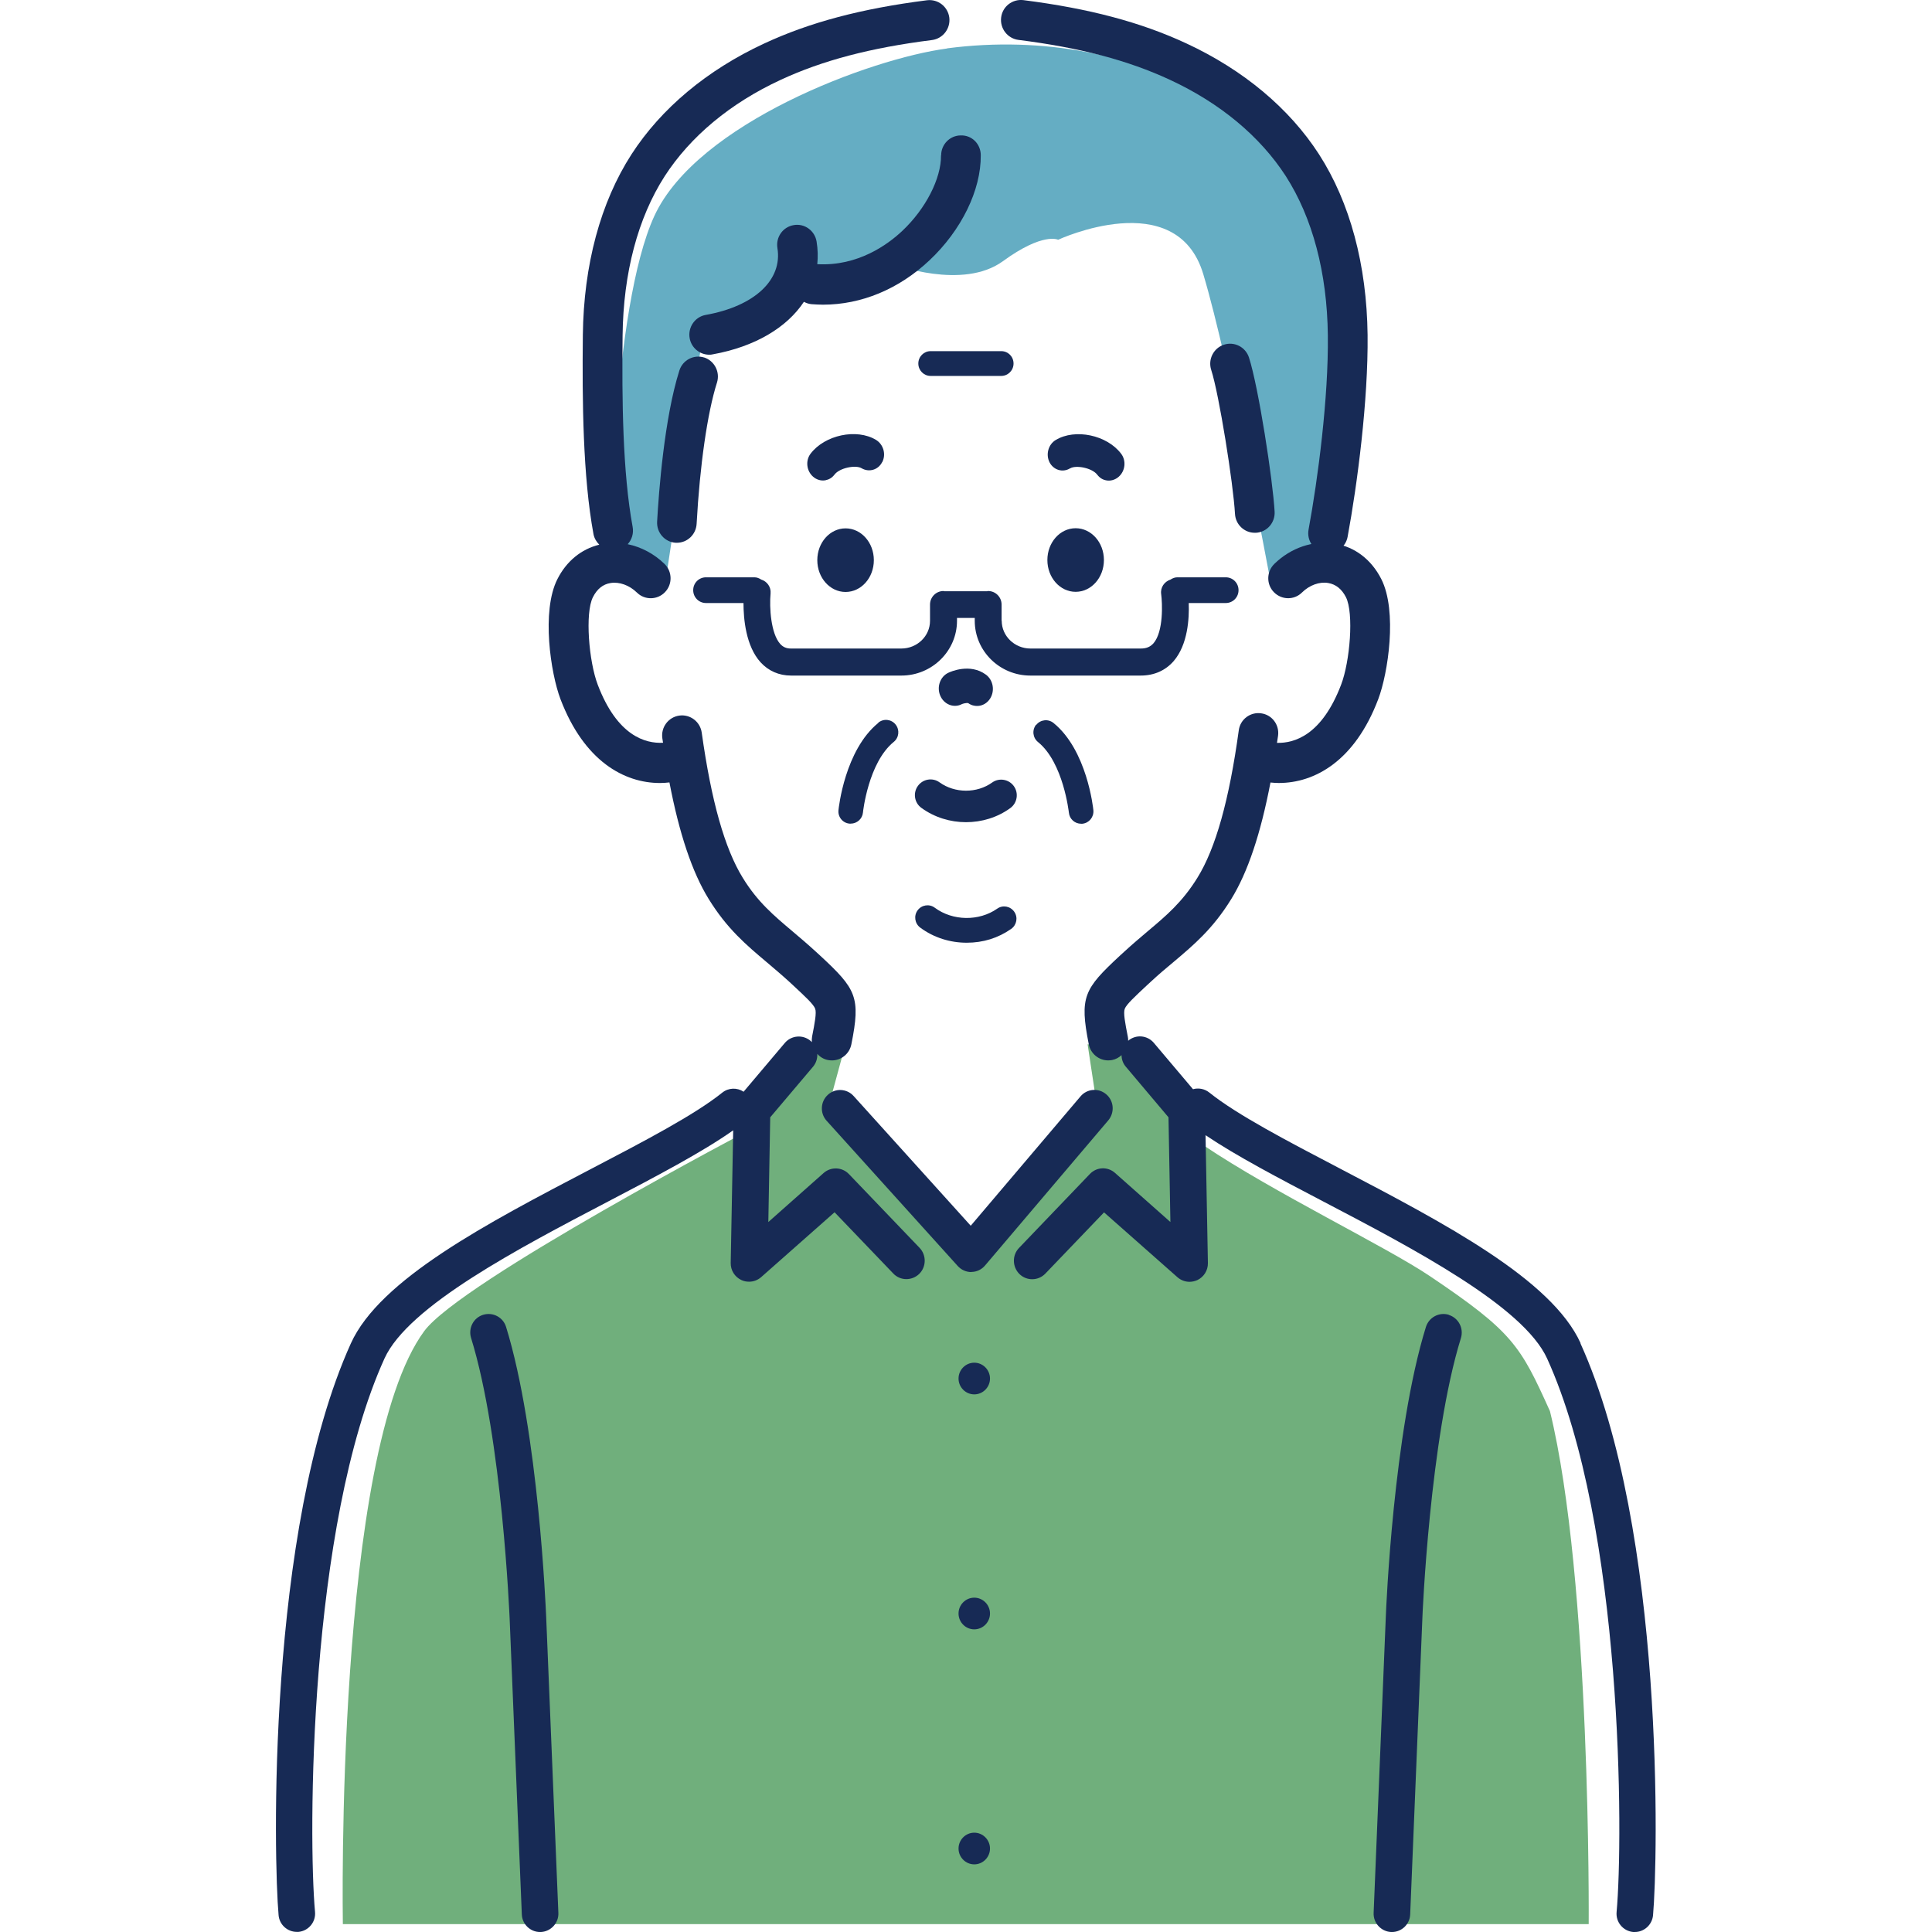
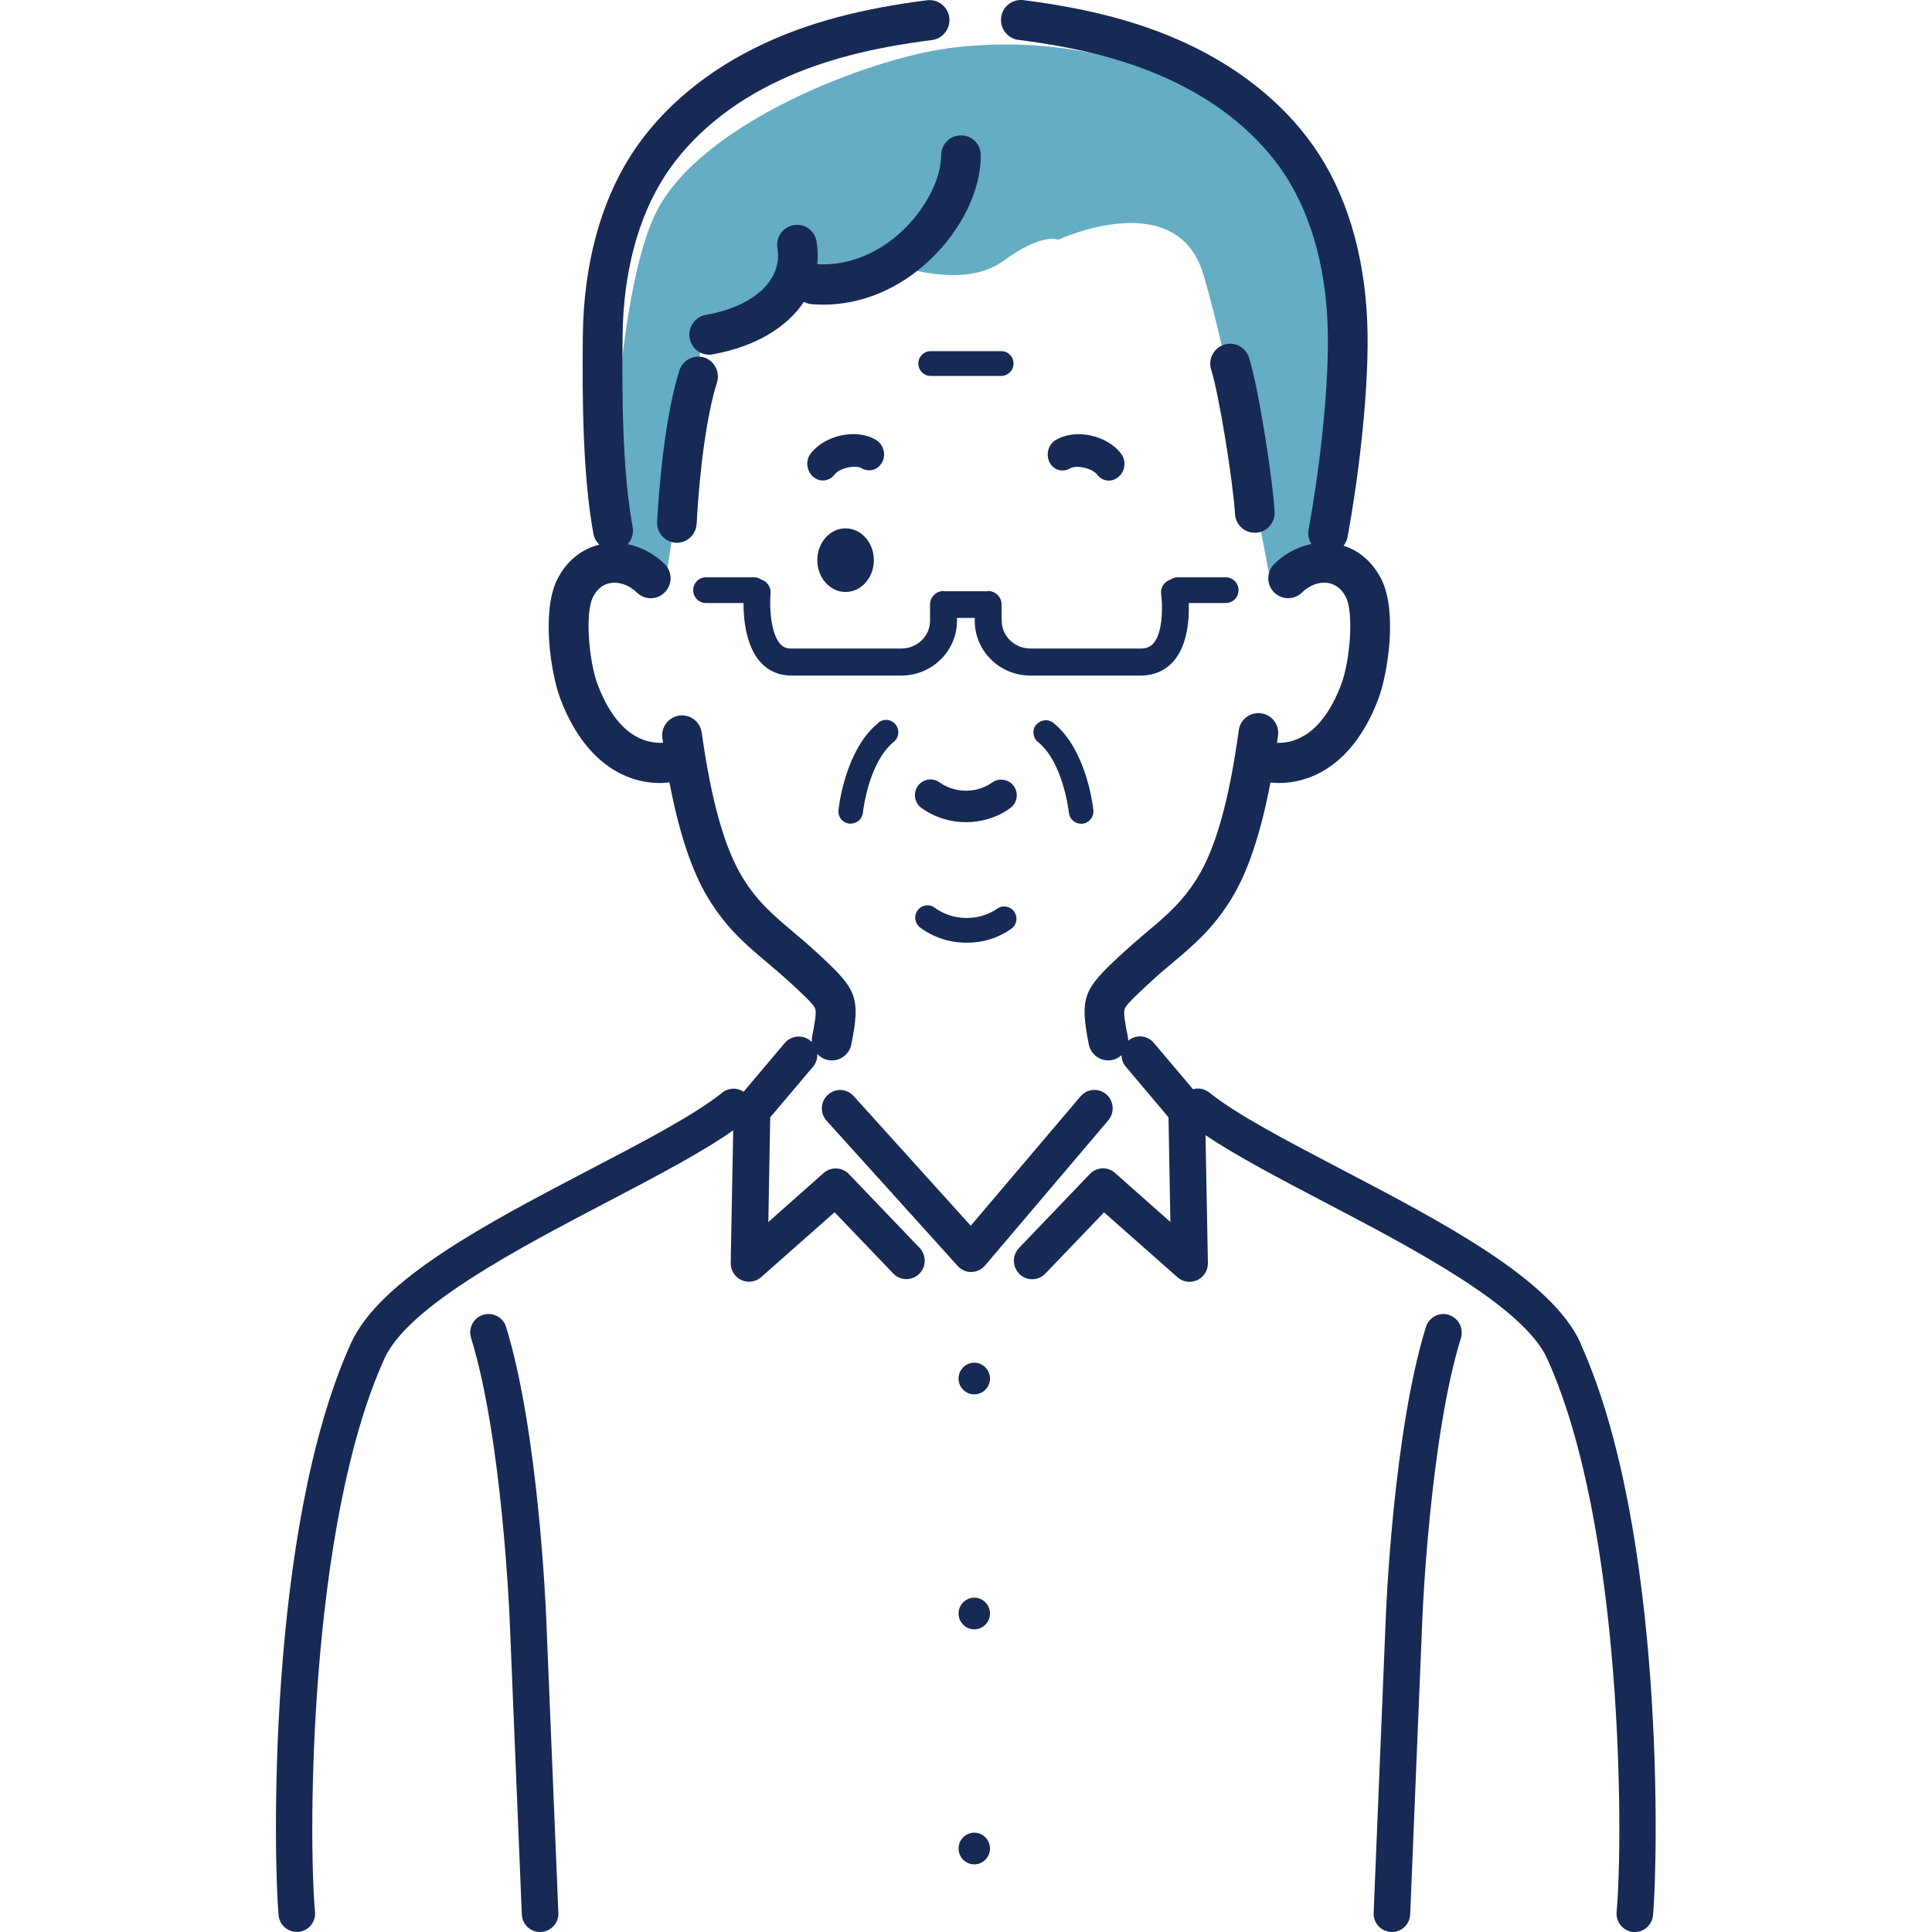
<svg xmlns="http://www.w3.org/2000/svg" width="140" height="140" viewBox="0 0 140 140" fill="none">
  <rect width="140" height="140" fill="white" />
  <g clip-path="url(#clip0_189_686)">
-     <path d="M112.303 102.231C110.169 97.493 109.603 96.501 103.611 92.47C100.397 90.312 92.347 86.446 87.222 83.002C85.55 81.88 82.764 75.752 82.764 75.752L78.812 75.674L79.455 79.921L70.035 91.244L59.903 80.689L61.429 75.07L57.503 75.942L54.623 81.716C54.623 81.716 33.381 92.867 30.741 96.457C24.261 105.261 24.844 139.188 24.844 139.43H115.123C115.123 139.43 115.303 114.435 112.311 102.24L112.303 102.231Z" fill="#70AF7C" />
    <path d="M68.637 3.513C63.065 4.247 50.516 8.942 47.421 15.639C44.327 22.337 44.19 40.272 44.19 40.272L48.364 41.204L50.841 24.848C53.867 23.364 56.439 21.025 56.439 21.025C59.345 22.976 62.971 20.904 64.762 19.152C64.762 19.152 69.76 21.051 72.674 18.928C75.588 16.805 76.677 17.374 76.677 17.374C76.677 17.374 85.257 13.387 87.195 19.868C89.132 26.341 91.995 41.756 91.995 41.756L96.015 40.272C96.015 40.272 98.895 24.374 96.607 16.899C94.318 9.425 82.866 1.64 68.628 3.504L68.637 3.513Z" fill="#65ADC3" />
    <path d="M96.238 40.09C96.153 40.09 96.067 40.09 95.973 40.064C95.193 39.917 94.678 39.158 94.824 38.372C95.501 34.713 96.273 28.827 96.221 24.304C96.17 19.773 95.115 15.786 93.17 12.756C91.309 9.882 88.412 7.466 84.778 5.783C81.735 4.367 78.246 3.452 73.797 2.891C73.008 2.788 72.451 2.063 72.546 1.269C72.64 0.475 73.36 -0.086 74.157 0.009C78.906 0.613 82.66 1.605 85.978 3.15C90.101 5.066 93.427 7.845 95.578 11.177C97.824 14.664 99.041 19.186 99.101 24.27C99.153 28.999 98.356 35.11 97.653 38.899C97.524 39.598 96.915 40.081 96.238 40.081V40.09Z" fill="#172A55" />
    <path d="M70.599 98.746C69.973 98.746 69.459 99.264 69.459 99.894C69.459 100.524 69.973 101.042 70.599 101.042C71.225 101.042 71.739 100.524 71.739 99.894C71.739 99.264 71.225 98.746 70.599 98.746Z" fill="#172A55" />
    <path d="M70.599 115.773C69.973 115.773 69.459 116.291 69.459 116.921C69.459 117.551 69.973 118.069 70.599 118.069C71.225 118.069 71.739 117.551 71.739 116.921C71.739 116.291 71.225 115.773 70.599 115.773Z" fill="#172A55" />
    <path d="M70.599 132.803C69.973 132.803 69.459 133.321 69.459 133.951C69.459 134.581 69.973 135.099 70.599 135.099C71.225 135.099 71.739 134.581 71.739 133.951C71.739 133.321 71.225 132.803 70.599 132.803Z" fill="#172A55" />
    <path d="M73.472 56.973C73.112 56.463 72.4 56.343 71.894 56.705C70.789 57.499 69.194 57.49 68.088 56.696C67.583 56.325 66.871 56.446 66.511 56.955C66.143 57.465 66.263 58.181 66.769 58.543C67.72 59.234 68.86 59.579 70 59.579C71.14 59.579 72.263 59.242 73.206 58.561C73.712 58.198 73.832 57.482 73.472 56.973Z" fill="#172A55" />
    <path d="M63.931 33.489C64.223 32.919 64.017 32.203 63.477 31.875C62.071 31.029 59.765 31.521 58.737 32.876C58.359 33.376 58.437 34.118 58.917 34.541C59.182 34.775 59.517 34.861 59.825 34.8C60.074 34.749 60.297 34.619 60.468 34.395C60.845 33.894 62.011 33.678 62.431 33.929C62.971 34.248 63.64 34.05 63.923 33.489H63.931Z" fill="#172A55" />
    <path d="M77.551 33.937C77.971 33.686 79.136 33.902 79.514 34.403C79.685 34.627 79.908 34.765 80.157 34.808C80.465 34.869 80.799 34.782 81.065 34.549C81.545 34.126 81.622 33.384 81.245 32.883C80.217 31.52 77.911 31.037 76.505 31.882C75.965 32.202 75.768 32.927 76.051 33.496C76.342 34.066 77.011 34.264 77.542 33.937H77.551Z" fill="#172A55" />
    <path d="M61.273 38.287C60.142 38.287 59.225 39.314 59.225 40.592C59.225 41.869 60.142 42.896 61.273 42.896C62.405 42.896 63.322 41.869 63.322 40.592C63.322 39.314 62.405 38.287 61.273 38.287Z" fill="#172A55" />
-     <path d="M77.945 42.886C79.077 42.886 79.994 41.859 79.994 40.582C79.994 39.304 79.077 38.277 77.945 38.277C76.814 38.277 75.897 39.304 75.897 40.582C75.897 41.859 76.814 42.886 77.945 42.886Z" fill="#172A55" />
-     <path d="M69.674 51.034C69.776 50.982 70.051 50.922 70.154 50.947C70.368 51.103 70.625 51.172 70.865 51.155C71.208 51.137 71.542 50.947 71.748 50.62C72.108 50.05 71.971 49.273 71.439 48.885C70.291 48.039 68.868 48.678 68.713 48.755C68.131 49.032 67.865 49.774 68.131 50.404C68.396 51.034 69.082 51.319 69.665 51.042L69.674 51.034Z" fill="#172A55" />
    <path d="M72.262 65.845C70.942 66.768 69.039 66.743 67.736 65.776C67.342 65.482 66.785 65.569 66.493 65.966C66.202 66.363 66.288 66.924 66.682 67.217C67.668 67.951 68.859 68.313 70.051 68.313C71.242 68.313 72.322 67.977 73.274 67.312C73.677 67.027 73.779 66.475 73.497 66.069C73.214 65.664 72.665 65.56 72.262 65.845Z" fill="#172A55" />
    <path d="M72.579 44.984V43.81C72.579 43.267 72.142 42.827 71.602 42.827C71.576 42.827 71.559 42.835 71.534 42.844H68.431C68.431 42.844 68.388 42.827 68.371 42.827C67.831 42.827 67.393 43.267 67.393 43.81V44.984C67.393 46.098 66.459 46.995 65.31 46.995H57.313C56.987 46.995 56.747 46.892 56.541 46.667C55.856 45.908 55.744 44.018 55.839 42.999C55.881 42.533 55.581 42.127 55.161 41.998C55.016 41.903 54.853 41.834 54.664 41.834H51.158C50.644 41.834 50.232 42.248 50.232 42.766C50.232 43.284 50.644 43.698 51.158 43.698H53.876C53.876 44.846 54.047 46.814 55.11 47.988C55.684 48.618 56.447 48.954 57.321 48.954H65.319C67.539 48.954 69.348 47.168 69.348 44.984V44.777H70.634V44.984C70.634 47.176 72.442 48.954 74.662 48.954H82.66C83.629 48.954 84.451 48.592 85.052 47.901C86.072 46.71 86.183 44.829 86.14 43.698H88.823C89.338 43.698 89.749 43.284 89.749 42.766C89.749 42.248 89.338 41.834 88.823 41.834H85.317C85.129 41.834 84.966 41.903 84.82 41.998C84.374 42.145 84.074 42.568 84.143 43.051C84.229 43.707 84.323 45.761 83.586 46.615C83.354 46.874 83.071 46.995 82.669 46.995H74.671C73.522 46.995 72.588 46.089 72.588 44.984H72.579Z" fill="#172A55" />
    <path d="M68.19 11.255C68.207 12.938 67.076 15.138 65.379 16.735C64.333 17.719 62.164 19.307 59.224 19.143C59.276 18.617 59.267 18.073 59.173 17.503C59.044 16.718 58.307 16.174 57.518 16.312C56.73 16.442 56.207 17.184 56.335 17.978C56.712 20.282 54.672 22.19 51.141 22.82C50.361 22.958 49.838 23.709 49.975 24.503C50.095 25.202 50.704 25.703 51.389 25.703C51.475 25.703 51.561 25.703 51.647 25.677C54.715 25.124 57.021 23.735 58.255 21.87C58.427 21.965 58.615 22.026 58.821 22.043C59.096 22.06 59.361 22.078 59.636 22.078C62.413 22.078 65.13 20.956 67.35 18.867C69.673 16.683 71.096 13.766 71.07 11.246C71.07 10.443 70.436 9.787 69.622 9.813C68.825 9.813 68.19 10.478 68.199 11.272L68.19 11.255Z" fill="#172A55" />
    <path d="M63.648 52.382C61.222 54.349 60.776 58.535 60.759 58.708C60.707 59.2 61.067 59.64 61.556 59.683C61.59 59.683 61.616 59.683 61.65 59.683C62.096 59.683 62.49 59.338 62.533 58.881C62.533 58.846 62.919 55.264 64.762 53.763C65.148 53.452 65.208 52.891 64.899 52.502C64.59 52.114 64.033 52.054 63.648 52.364V52.382Z" fill="#172A55" />
    <path d="M75.082 52.511C74.773 52.899 74.833 53.46 75.219 53.771C77.062 55.264 77.448 58.854 77.456 58.889C77.499 59.346 77.885 59.691 78.339 59.691C78.365 59.691 78.399 59.691 78.433 59.691C78.922 59.64 79.273 59.208 79.231 58.716C79.213 58.535 78.768 54.358 76.342 52.39C75.956 52.079 75.399 52.139 75.09 52.528L75.082 52.511Z" fill="#172A55" />
    <path d="M51.038 25.91C50.275 25.668 49.469 26.091 49.229 26.851C48.132 30.32 47.737 35.671 47.617 37.803C47.575 38.606 48.183 39.288 48.972 39.331C48.997 39.331 49.023 39.331 49.049 39.331C49.803 39.331 50.438 38.735 50.48 37.958C50.712 33.729 51.26 29.906 51.955 27.722C52.195 26.963 51.775 26.143 51.02 25.901L51.038 25.91Z" fill="#172A55" />
    <path d="M89.493 37.244C89.536 38.012 90.17 38.607 90.924 38.607C90.95 38.607 90.984 38.607 91.01 38.607C91.807 38.564 92.407 37.874 92.364 37.08C92.236 34.784 91.198 28.052 90.504 25.903C90.256 25.143 89.441 24.729 88.687 24.979C87.933 25.23 87.521 26.049 87.77 26.809C88.335 28.544 89.373 35.051 89.493 37.252V37.244Z" fill="#172A55" />
    <path d="M66.545 26.343C66.545 26.835 66.939 27.241 67.436 27.241H72.554C73.042 27.241 73.445 26.843 73.445 26.343C73.445 25.842 73.051 25.445 72.554 25.445H67.436C66.948 25.445 66.545 25.842 66.545 26.343Z" fill="#172A55" />
    <path d="M70.394 92.169C70.772 92.169 71.132 91.997 71.38 91.703L80.312 81.183C80.784 80.621 80.724 79.776 80.166 79.301C79.609 78.818 78.769 78.887 78.298 79.448L70.343 88.821L61.857 79.422C61.368 78.878 60.528 78.835 59.988 79.335C59.448 79.827 59.405 80.673 59.902 81.217L69.4 91.738C69.648 92.014 70.009 92.178 70.377 92.178H70.394V92.169Z" fill="#172A55" />
    <path d="M61.513 85.075C61.025 84.566 60.219 84.531 59.687 84.997L55.676 88.553L55.813 80.966L58.916 77.298C59.139 77.031 59.242 76.694 59.224 76.366C59.422 76.591 59.687 76.755 60.005 76.815C60.099 76.832 60.193 76.841 60.288 76.841C60.956 76.841 61.556 76.366 61.693 75.676C62.379 72.249 62.045 71.671 59.439 69.254L59.147 68.987C58.547 68.434 57.973 67.951 57.424 67.485C56.079 66.346 54.904 65.371 53.824 63.61C52.513 61.487 51.544 58.043 50.85 53.089C50.738 52.295 50.01 51.743 49.221 51.855C48.432 51.967 47.884 52.701 47.995 53.495C48.013 53.607 48.03 53.71 48.047 53.823C46.778 53.892 44.729 53.339 43.315 49.619C42.672 47.936 42.381 44.432 42.964 43.276C43.264 42.68 43.692 42.335 44.241 42.249C44.875 42.145 45.604 42.404 46.152 42.939C46.718 43.5 47.635 43.483 48.184 42.913C48.741 42.344 48.724 41.42 48.158 40.868C47.395 40.126 46.461 39.634 45.484 39.435C45.784 39.107 45.929 38.658 45.844 38.184C45.115 34.231 45.064 28.957 45.115 24.314C45.167 19.783 46.221 15.795 48.167 12.766C50.027 9.892 52.924 7.475 56.559 5.792C59.602 4.377 63.09 3.462 67.539 2.901C68.328 2.797 68.885 2.072 68.791 1.278C68.688 0.484 67.977 -0.077 67.179 0.018C62.43 0.622 58.676 1.615 55.359 3.16C51.236 5.076 47.91 7.855 45.758 11.187C43.512 14.673 42.295 19.196 42.235 24.279C42.184 29.061 42.235 34.516 43.007 38.71C43.066 39.012 43.221 39.263 43.426 39.47C42.124 39.789 41.052 40.661 40.392 41.964C39.218 44.277 39.903 48.791 40.615 50.664C42.329 55.16 45.235 56.74 47.824 56.74C48.055 56.74 48.287 56.723 48.51 56.697C49.221 60.408 50.156 63.204 51.355 65.146C52.684 67.304 54.081 68.478 55.556 69.721C56.07 70.161 56.61 70.609 57.176 71.127L57.467 71.395C58.325 72.198 58.95 72.767 59.07 73.095C59.182 73.389 59.036 74.148 58.847 75.115C58.822 75.253 58.822 75.382 58.83 75.52C58.796 75.486 58.77 75.451 58.736 75.425C58.179 74.951 57.339 75.02 56.867 75.581L53.884 79.111C53.421 78.8 52.796 78.809 52.333 79.18C50.336 80.785 46.684 82.693 42.818 84.712C35.3 88.639 27.526 92.704 25.425 97.348C19.297 110.907 19.837 134.935 20.188 138.784C20.248 139.475 20.831 139.992 21.508 139.992C21.551 139.992 21.594 139.992 21.628 139.992C22.357 139.923 22.897 139.276 22.828 138.542C22.34 133.226 22.348 110.605 27.86 98.444C29.583 94.638 37.615 90.443 44.061 87.068C47.558 85.239 50.884 83.495 53.13 81.907L52.95 91.522C52.941 92.048 53.241 92.532 53.721 92.756C53.901 92.842 54.09 92.877 54.279 92.877C54.596 92.877 54.904 92.765 55.153 92.549L60.476 87.845L64.728 92.281C65.234 92.817 66.073 92.825 66.605 92.316C67.128 91.807 67.145 90.961 66.639 90.426L61.505 85.066L61.513 85.075Z" fill="#172A55" />
    <path d="M36.673 96.157C36.458 95.449 35.712 95.061 35.01 95.276C34.307 95.492 33.921 96.243 34.135 96.951C36.39 104.218 36.921 117.138 36.93 117.276L37.813 138.724C37.838 139.44 38.43 140.001 39.133 140.001C39.15 140.001 39.167 140.001 39.193 140.001C39.921 139.967 40.496 139.345 40.461 138.612L39.578 117.164C39.553 116.62 39.021 103.76 36.673 96.157Z" fill="#172A55" />
    <path d="M114.539 97.338C112.439 92.703 104.664 88.638 97.147 84.703C93.281 82.683 89.629 80.775 87.632 79.17C87.289 78.894 86.843 78.816 86.449 78.928L83.612 75.571C83.14 75.01 82.309 74.941 81.751 75.416C81.751 75.321 81.751 75.217 81.726 75.122C81.528 74.121 81.391 73.396 81.503 73.103C81.623 72.783 82.249 72.205 83.106 71.403L83.397 71.135C83.954 70.617 84.494 70.16 85.017 69.728C86.492 68.485 87.889 67.311 89.218 65.154C90.418 63.212 91.352 60.416 92.063 56.704C92.261 56.721 92.458 56.739 92.663 56.739C95.252 56.739 98.167 55.168 99.873 50.663C100.584 48.79 101.27 44.285 100.095 41.963C99.375 40.547 98.184 39.633 96.727 39.391C95.184 39.132 93.546 39.684 92.338 40.867C91.772 41.428 91.755 42.343 92.312 42.912C92.869 43.482 93.778 43.499 94.344 42.938C94.884 42.403 95.612 42.135 96.255 42.248C96.804 42.343 97.232 42.688 97.532 43.275C98.115 44.431 97.824 47.944 97.181 49.618C95.792 53.261 93.812 53.865 92.535 53.83C92.561 53.657 92.586 53.502 92.612 53.321C92.724 52.527 92.175 51.793 91.386 51.69C90.598 51.578 89.869 52.13 89.766 52.924C89.072 57.973 88.095 61.468 86.766 63.609C85.677 65.37 84.512 66.353 83.166 67.484C82.617 67.95 82.043 68.433 81.443 68.986L81.151 69.253C78.546 71.67 78.22 72.24 78.897 75.675C79.034 76.365 79.634 76.84 80.303 76.84C80.397 76.84 80.491 76.831 80.586 76.814C80.851 76.762 81.083 76.633 81.271 76.46C81.271 76.754 81.374 77.056 81.58 77.297L84.674 80.965L84.812 88.552L80.8 84.996C80.269 84.521 79.463 84.556 78.974 85.074L73.84 90.433C73.334 90.96 73.351 91.806 73.874 92.323C74.397 92.833 75.237 92.824 75.751 92.289L80.003 87.853L85.326 92.556C85.575 92.772 85.883 92.885 86.2 92.885C86.389 92.885 86.577 92.841 86.757 92.764C87.237 92.539 87.537 92.056 87.529 91.529L87.358 82.26C89.586 83.762 92.663 85.376 95.912 87.076C102.358 90.451 110.39 94.645 112.113 98.451C117.633 110.612 117.633 133.233 117.145 138.55C117.076 139.284 117.616 139.931 118.345 140C118.388 140 118.431 140 118.465 140C119.142 140 119.716 139.482 119.785 138.792C120.136 134.934 120.676 110.914 114.522 97.338H114.539Z" fill="#172A55" />
    <path d="M104.99 95.276C104.296 95.061 103.55 95.449 103.327 96.157C100.97 103.76 100.439 116.62 100.421 117.164L99.539 138.612C99.504 139.345 100.079 139.967 100.807 140.001C100.824 140.001 100.841 140.001 100.867 140.001C101.57 140.001 102.162 139.44 102.187 138.724L103.07 117.276C103.07 117.147 103.61 104.218 105.865 96.959C106.079 96.252 105.693 95.509 104.99 95.285V95.276Z" fill="#172A55" />
  </g>
  <defs>
    <clipPath id="clip0_189_686">
      <rect width="100" height="140" fill="white" transform="translate(20)" />
    </clipPath>
  </defs>
</svg>